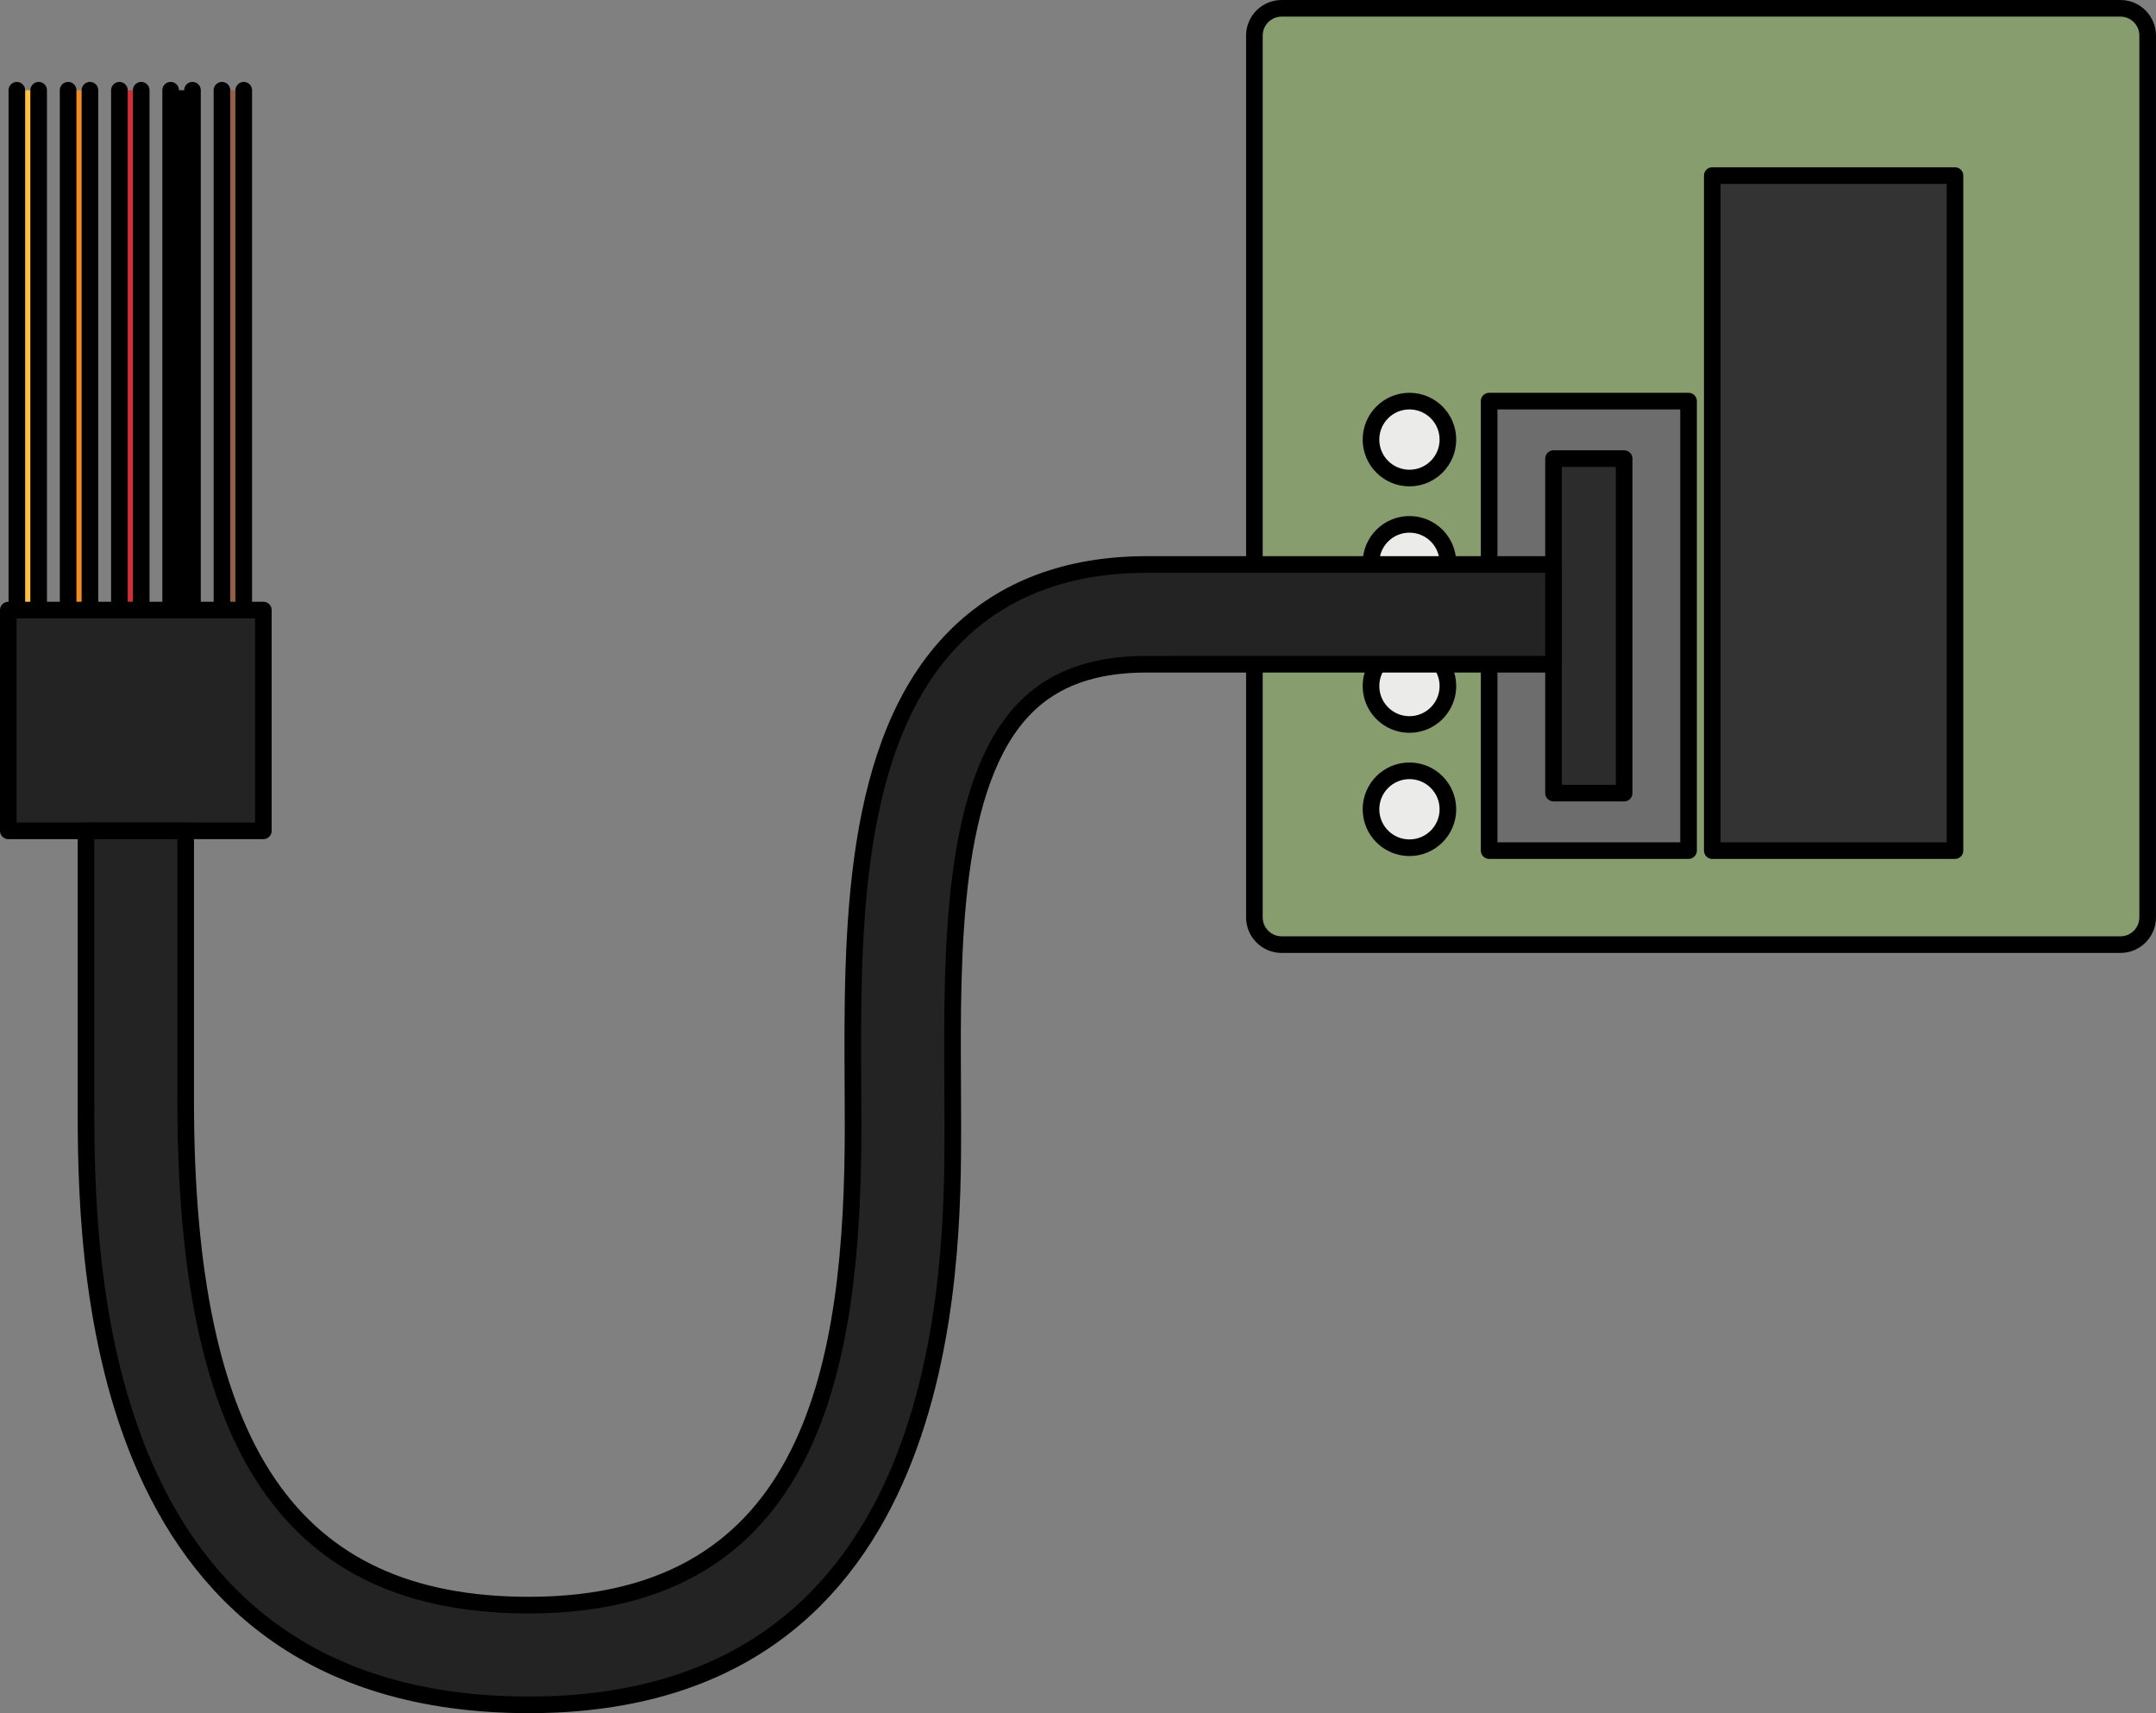
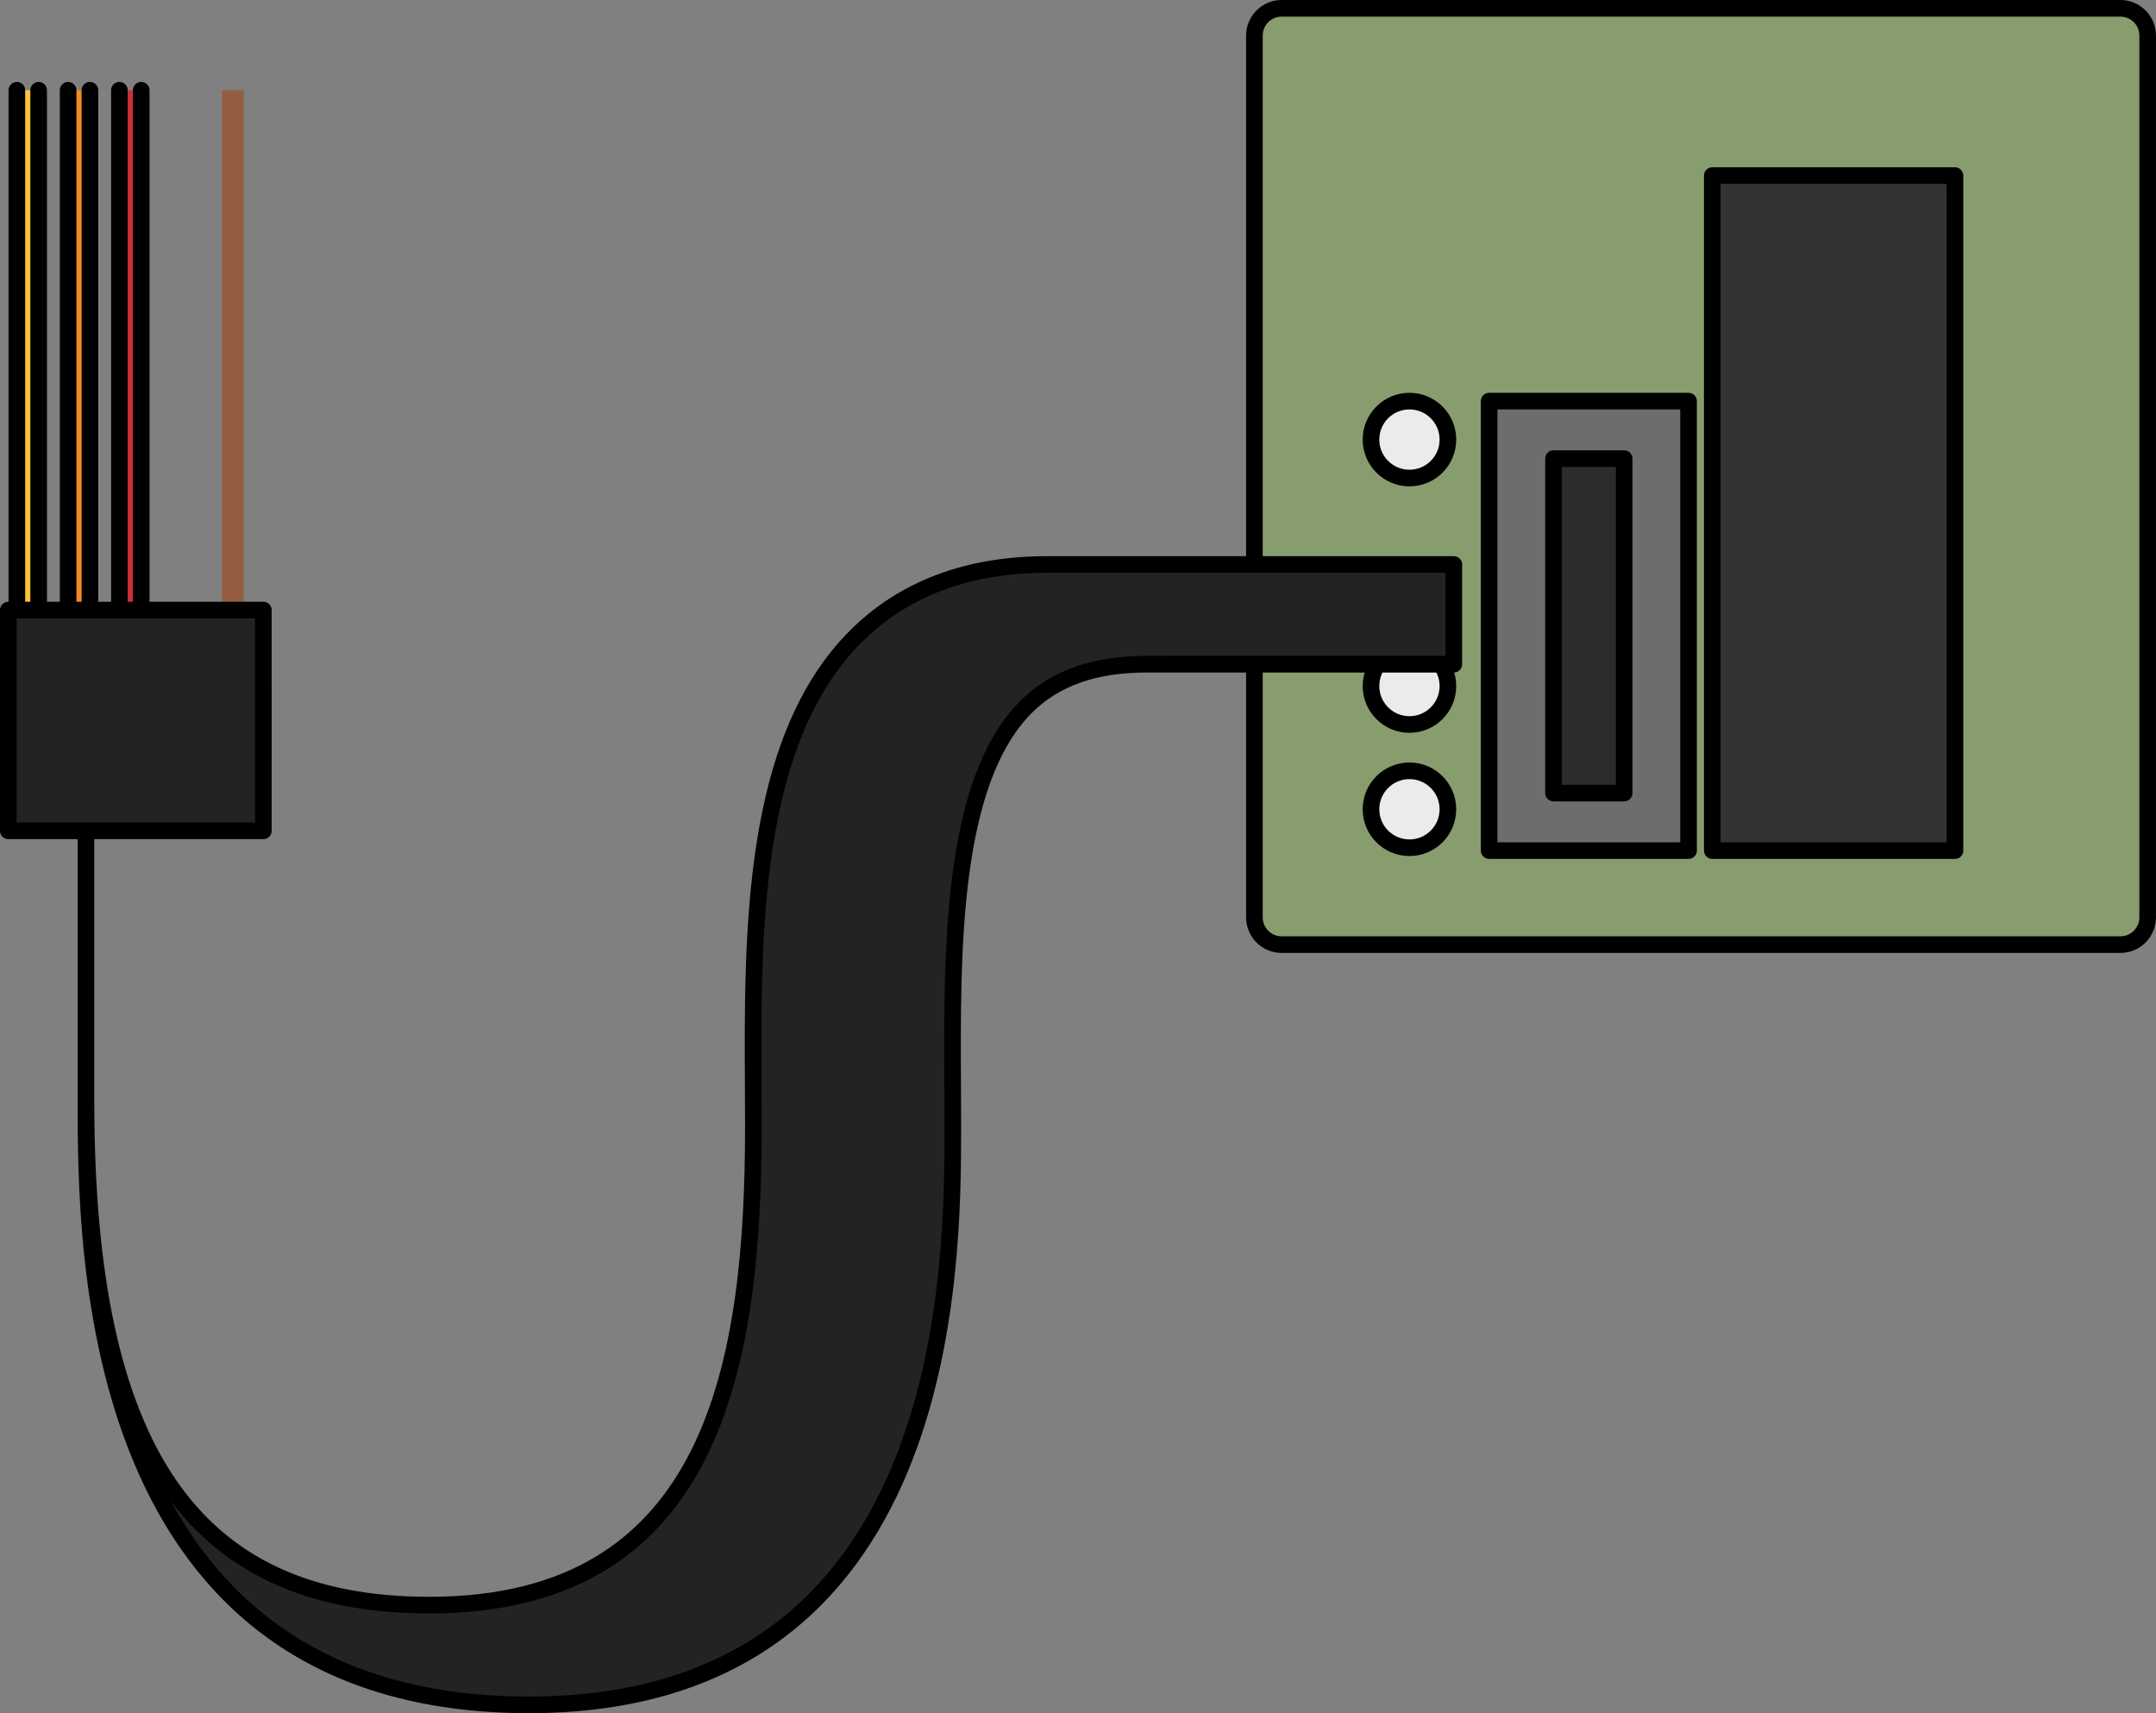
<svg xmlns="http://www.w3.org/2000/svg" version="1.1" id="Layer_1" x="0px" y="0px" width="129.735px" height="103.071px" viewBox="0 0 129.735 103.071" enable-background="new 0 0 129.735 103.071" xml:space="preserve">
  <rect x="0" y="0" width="129.735" height="103.071" fill="#808080" stroke="none" />
  <g>
    <g>
      <g>
        <rect x="1.014" y="5.429" fill="#FFC13B" width="1.312" height="36.466" />
        <rect x="4.099" y="5.429" fill="#F38B24" width="1.312" height="36.466" />
        <rect x="7.185" y="5.429" fill="#CD3038" width="1.312" height="36.466" />
-         <rect x="10.27" y="5.429" width="1.312" height="36.466" />
        <rect x="13.356" y="5.429" fill="#955E43" width="1.312" height="36.466" />
      </g>
      <g>
        <polyline fill="none" stroke="#000000" stroke-linecap="round" stroke-linejoin="round" stroke-miterlimit="10" points="     2.326,5.429 2.326,41.895 1.014,41.895 1.014,5.429    " />
        <polyline fill="none" stroke="#000000" stroke-linecap="round" stroke-linejoin="round" stroke-miterlimit="10" points="     5.411,5.429 5.411,41.895 4.099,41.895 4.099,5.429    " />
        <polyline fill="none" stroke="#000000" stroke-linecap="round" stroke-linejoin="round" stroke-miterlimit="10" points="     8.497,5.429 8.497,41.895 7.185,41.895 7.185,5.429    " />
-         <polyline fill="none" stroke="#000000" stroke-linecap="round" stroke-linejoin="round" stroke-miterlimit="10" points="     11.582,5.429 11.582,41.895 10.27,41.895 10.27,5.429    " />
-         <polyline fill="none" stroke="#000000" stroke-linecap="round" stroke-linejoin="round" stroke-miterlimit="10" points="     14.668,5.429 14.668,41.895 13.356,41.895 13.356,5.429    " />
      </g>
      <rect x="0.5" y="41.035" transform="matrix(-1 -1.224647e-16 1.224647e-16 -1 16.347 87.086)" fill="#171717" stroke="#000000" stroke-linecap="round" stroke-linejoin="round" stroke-miterlimit="10" width="15.347" height="5.016" />
    </g>
    <g>
      <g>
        <path fill="#879D6D" stroke="#000000" stroke-linecap="round" stroke-linejoin="round" stroke-miterlimit="10" d="     M127.593,56.833h-50.47c-0.907,0-1.641-0.735-1.641-1.641V2.141c0-0.907,0.735-1.641,1.641-1.641h50.47     c0.907,0,1.641,0.735,1.641,1.641v53.05C129.235,56.098,128.5,56.833,127.593,56.833z" />
        <rect x="103.035" y="10.565" fill="#333333" stroke="#000000" stroke-linecap="round" stroke-linejoin="round" stroke-miterlimit="10" width="14.604" height="40.611" />
        <rect x="89.607" y="24.133" fill="#6D6D6D" stroke="#000000" stroke-linecap="round" stroke-linejoin="round" stroke-miterlimit="10" width="12" height="27.042" />
        <rect x="93.482" y="27.593" fill="#2C2C2C" stroke="#000000" stroke-linecap="round" stroke-linejoin="round" stroke-miterlimit="10" width="4.25" height="20.122" />
        <circle fill="#EBECE9" stroke="#000000" stroke-linecap="round" stroke-linejoin="round" stroke-miterlimit="10" cx="84.812" cy="26.447" r="2.314" />
-         <circle fill="#EBECE9" stroke="#000000" stroke-linecap="round" stroke-linejoin="round" stroke-miterlimit="10" cx="84.812" cy="33.861" r="2.314" />
        <circle fill="#EBECE9" stroke="#000000" stroke-linecap="round" stroke-linejoin="round" stroke-miterlimit="10" cx="84.812" cy="41.275" r="2.314" />
        <circle fill="#EBECE9" stroke="#000000" stroke-linecap="round" stroke-linejoin="round" stroke-miterlimit="10" cx="84.812" cy="48.689" r="2.314" />
      </g>
      <g>
        <rect x="1.532" y="35.672" transform="matrix(-1.836970e-16 1 -1 -1.836970e-16 51.519 35.172)" fill="#232323" stroke="#000000" stroke-linecap="round" stroke-linejoin="round" stroke-miterlimit="10" width="13.283" height="15.347" />
      </g>
-       <path fill="#232323" stroke="#000000" stroke-linecap="round" stroke-linejoin="round" stroke-miterlimit="10" d="M31.834,102.571    c-26.661,0-26.661-27.347-26.661-36.333v-16.25h6v16.25c0,20.979,6.372,30.333,20.661,30.333c17.183,0,19.5-14.576,19.5-28.833    c0-0.769-0.004-1.56-0.009-2.367c-0.051-9.249-0.115-20.759,6.142-27.05c2.876-2.892,6.757-4.359,11.534-4.359h24.481v6H69.001    c-3.165,0-5.546,0.847-7.279,2.59c-4.497,4.521-4.441,14.649-4.396,22.786c0.004,0.818,0.009,1.621,0.009,2.4    C57.334,76.353,57.334,102.571,31.834,102.571z" />
+       <path fill="#232323" stroke="#000000" stroke-linecap="round" stroke-linejoin="round" stroke-miterlimit="10" d="M31.834,102.571    c-26.661,0-26.661-27.347-26.661-36.333v-16.25v16.25c0,20.979,6.372,30.333,20.661,30.333c17.183,0,19.5-14.576,19.5-28.833    c0-0.769-0.004-1.56-0.009-2.367c-0.051-9.249-0.115-20.759,6.142-27.05c2.876-2.892,6.757-4.359,11.534-4.359h24.481v6H69.001    c-3.165,0-5.546,0.847-7.279,2.59c-4.497,4.521-4.441,14.649-4.396,22.786c0.004,0.818,0.009,1.621,0.009,2.4    C57.334,76.353,57.334,102.571,31.834,102.571z" />
    </g>
  </g>
</svg>